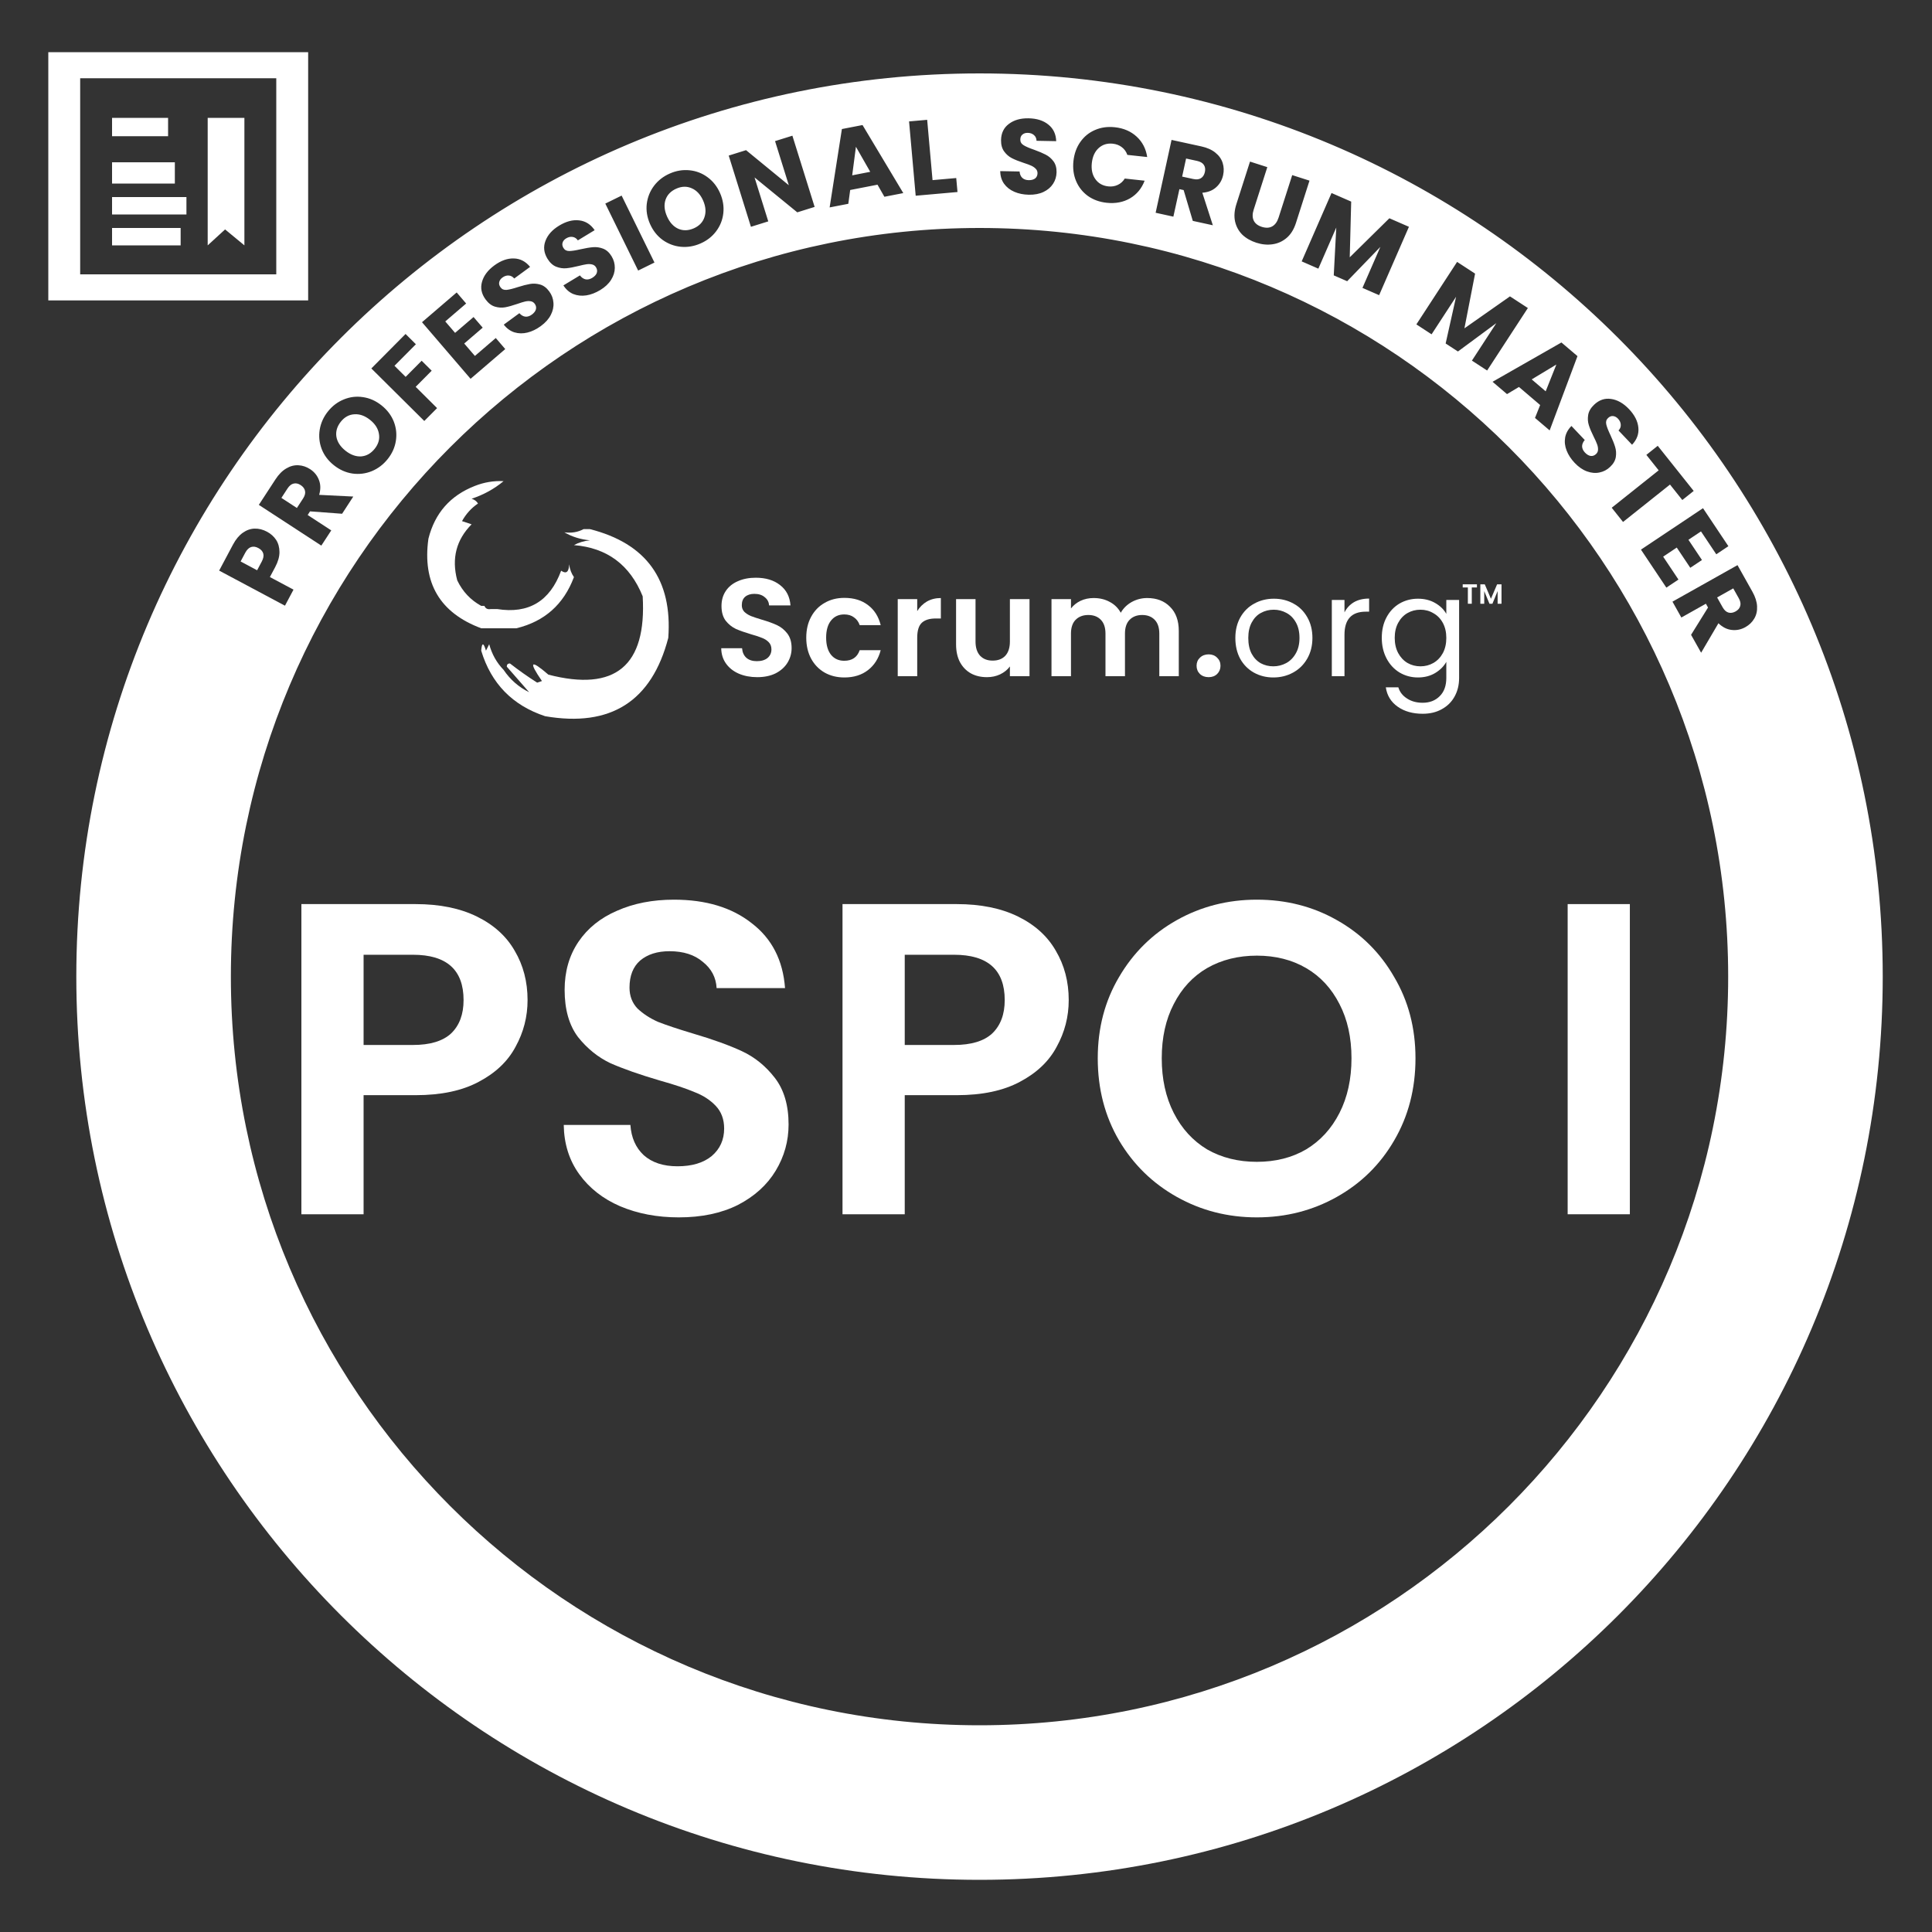
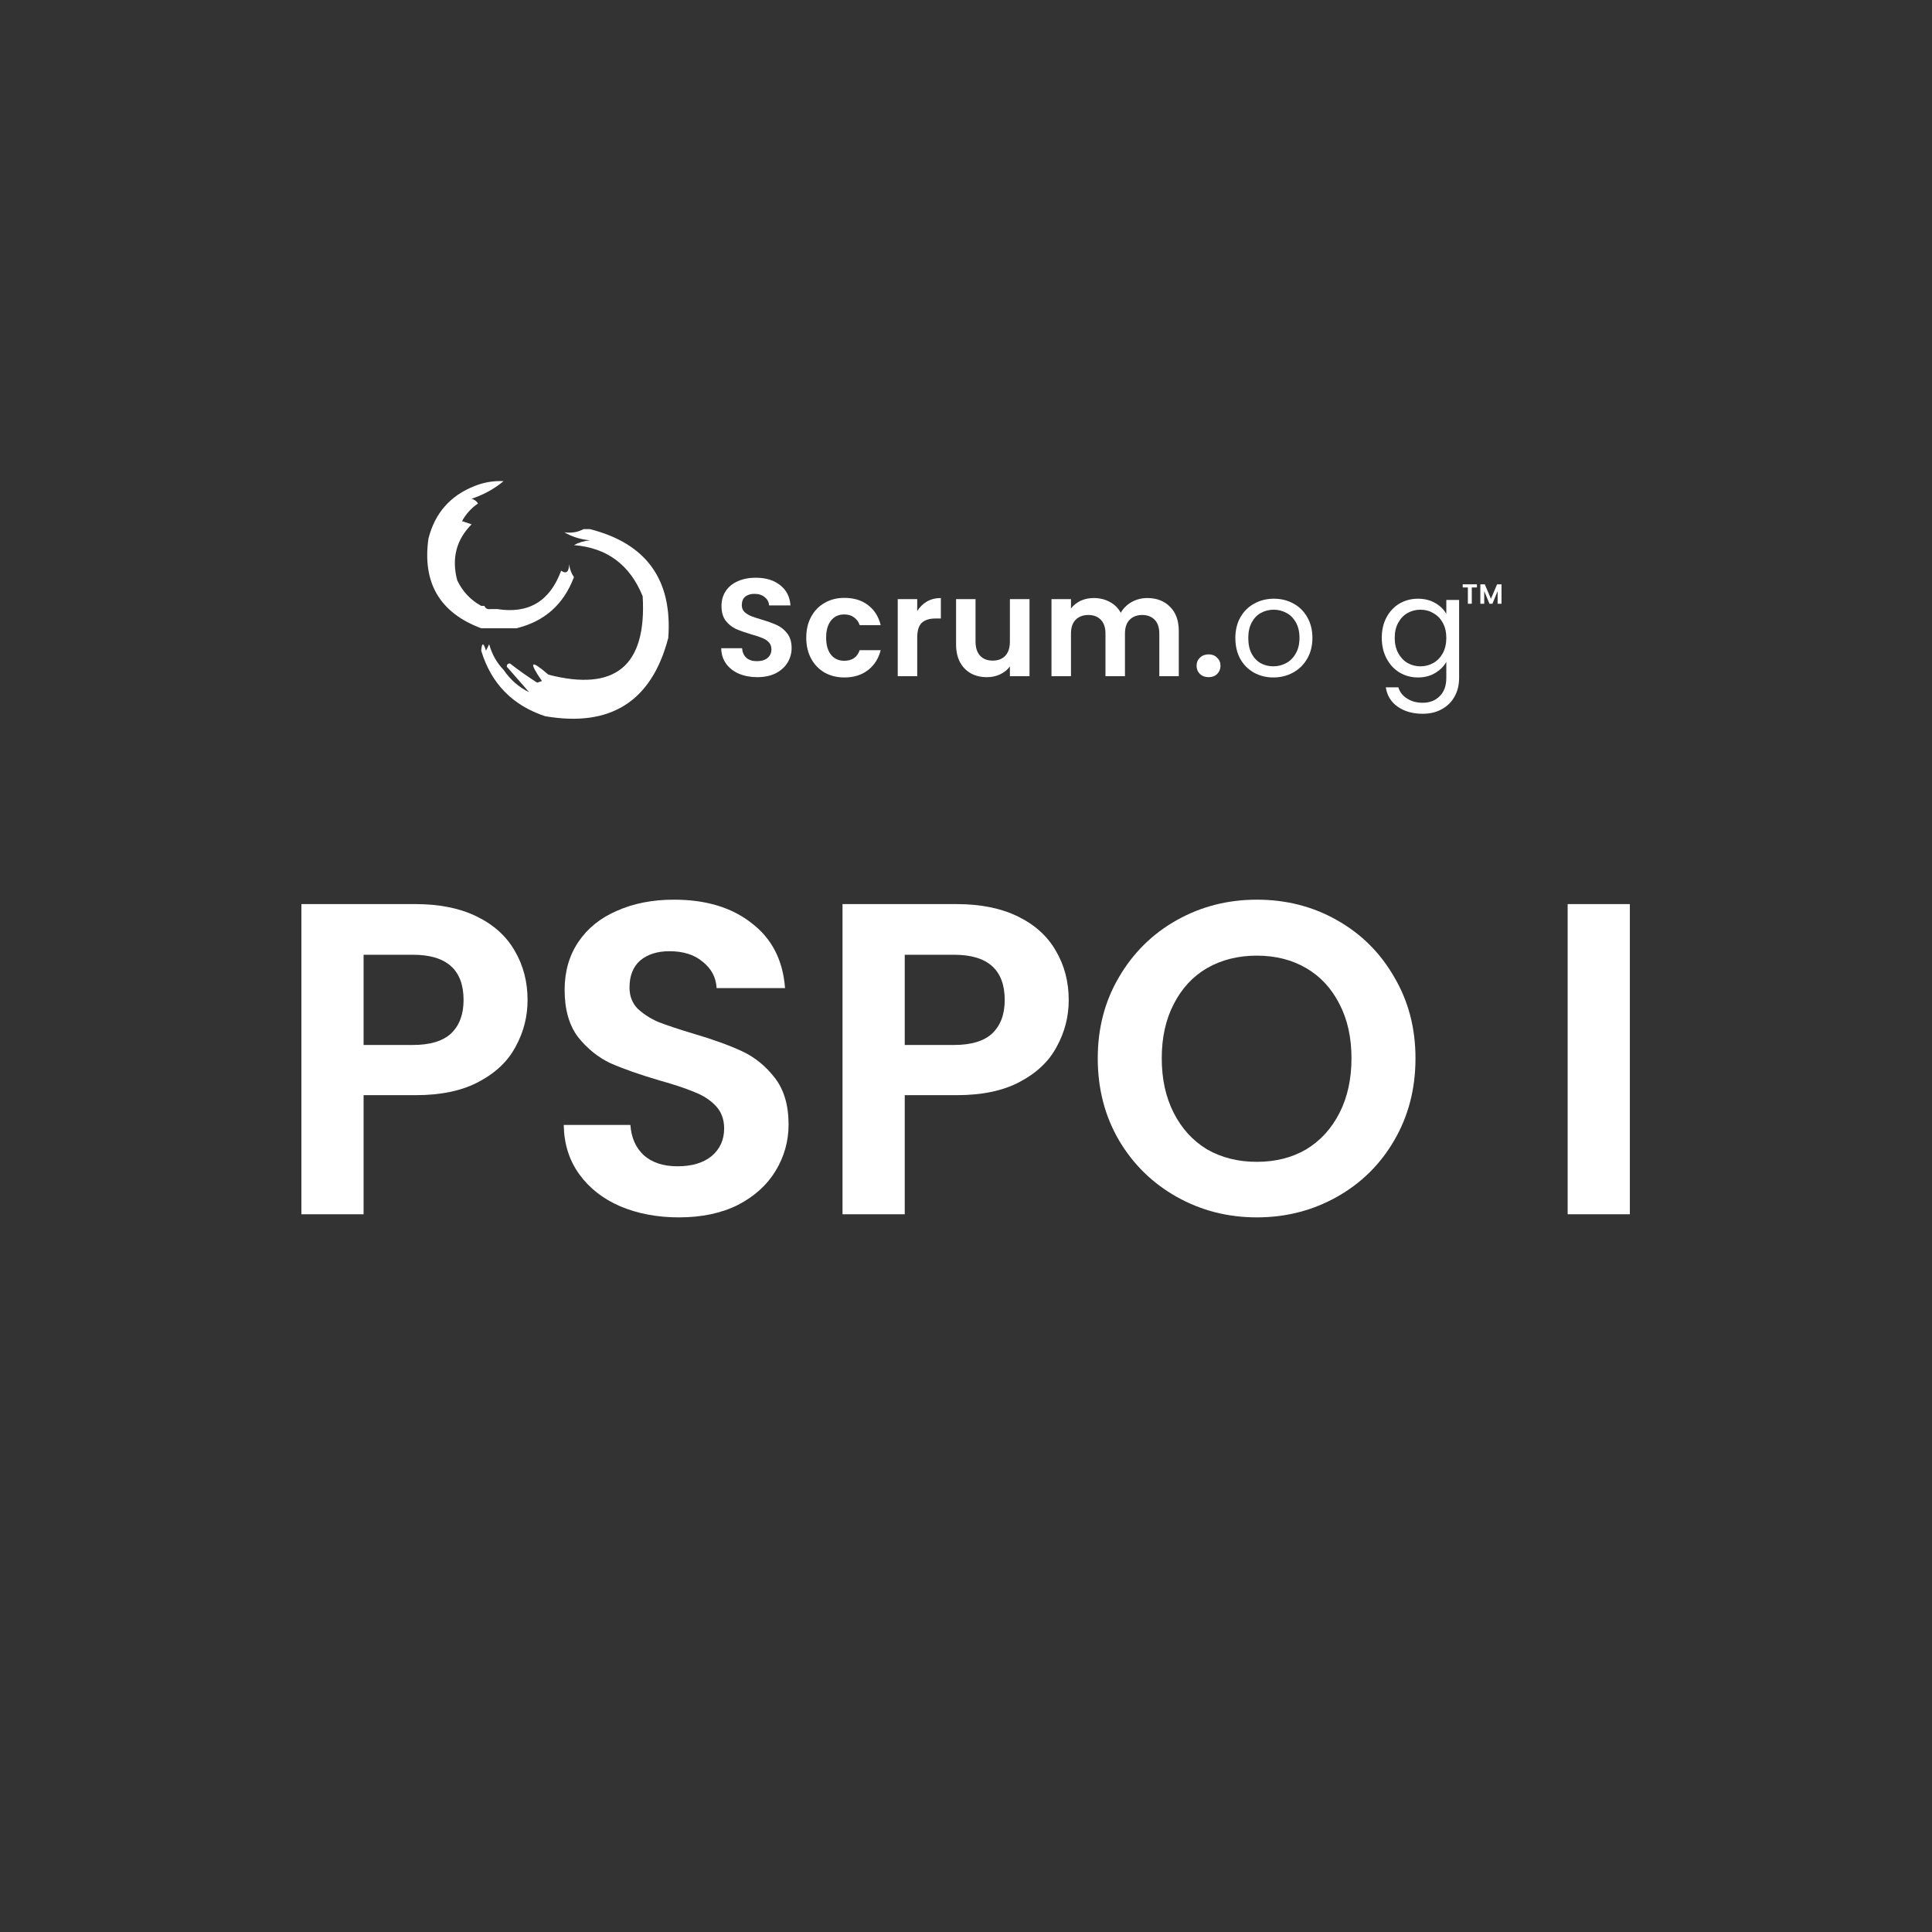
<svg xmlns="http://www.w3.org/2000/svg" width="72" height="72" viewBox="0 0 72 72" fill="none">
  <rect x="0" y="0" width="72" height="72" fill="#333333" stroke="none" />
-   <path fill-rule="evenodd" clip-rule="evenodd" d="M11.484 1.944H1.8V11.196H11.484V1.944ZM2.988 2.916H10.296V10.224H2.988V2.916ZM7.74 4.392H9.108V9.144L8.388 8.55L7.74 9.144V4.392ZM6.516 6.048H4.176V6.84H6.516V6.048ZM4.176 4.392H6.264V5.076H4.176V4.392ZM6.948 7.344H4.176V7.992H6.948V7.344ZM4.176 8.496H6.732V9.144H4.176V8.496Z" fill="white" />
  <path d="M60.74 33.693V45.252H58.422V33.693H60.74Z" fill="white" />
  <path d="M46.839 45.368C45.757 45.368 44.763 45.114 43.858 44.606C42.952 44.098 42.235 43.397 41.705 42.503C41.175 41.598 40.91 40.577 40.91 39.439C40.91 38.313 41.175 37.303 41.705 36.409C42.235 35.504 42.952 34.797 43.858 34.289C44.763 33.782 45.757 33.528 46.839 33.528C47.932 33.528 48.925 33.782 49.819 34.289C50.725 34.797 51.437 35.504 51.956 36.409C52.486 37.303 52.751 38.313 52.751 39.439C52.751 40.577 52.486 41.598 51.956 42.503C51.437 43.397 50.725 44.098 49.819 44.606C48.914 45.114 47.92 45.368 46.839 45.368ZM46.839 43.298C47.534 43.298 48.147 43.144 48.677 42.834C49.207 42.514 49.621 42.061 49.919 41.476C50.217 40.891 50.366 40.212 50.366 39.439C50.366 38.666 50.217 37.993 49.919 37.419C49.621 36.834 49.207 36.387 48.677 36.078C48.147 35.769 47.534 35.614 46.839 35.614C46.143 35.614 45.525 35.769 44.984 36.078C44.454 36.387 44.04 36.834 43.742 37.419C43.444 37.993 43.295 38.666 43.295 39.439C43.295 40.212 43.444 40.891 43.742 41.476C44.04 42.061 44.454 42.514 44.984 42.834C45.525 43.144 46.143 43.298 46.839 43.298Z" fill="white" />
  <path d="M39.828 37.27C39.828 37.889 39.679 38.468 39.38 39.009C39.093 39.55 38.635 39.986 38.006 40.317C37.388 40.648 36.604 40.814 35.654 40.814H33.717V45.252H31.398V33.693H35.654C36.549 33.693 37.31 33.848 37.94 34.157C38.569 34.466 39.038 34.891 39.347 35.432C39.667 35.973 39.828 36.586 39.828 37.27ZM35.555 38.943C36.195 38.943 36.67 38.799 36.979 38.512C37.288 38.214 37.443 37.8 37.443 37.27C37.443 36.144 36.814 35.581 35.555 35.581H33.717V38.943H35.555Z" fill="white" />
  <path d="M25.298 45.368C24.492 45.368 23.764 45.23 23.112 44.954C22.472 44.678 21.964 44.28 21.589 43.762C21.213 43.243 21.02 42.63 21.009 41.923H23.493C23.526 42.398 23.692 42.773 23.99 43.05C24.299 43.326 24.718 43.464 25.248 43.464C25.789 43.464 26.214 43.336 26.523 43.083C26.833 42.818 26.987 42.475 26.987 42.056C26.987 41.714 26.882 41.432 26.673 41.211C26.463 40.991 26.198 40.819 25.878 40.698C25.569 40.566 25.138 40.422 24.586 40.267C23.835 40.047 23.223 39.831 22.748 39.622C22.284 39.401 21.881 39.075 21.539 38.645C21.208 38.203 21.042 37.618 21.042 36.889C21.042 36.205 21.213 35.609 21.555 35.101C21.898 34.593 22.378 34.206 22.996 33.941C23.614 33.666 24.321 33.528 25.116 33.528C26.308 33.528 27.274 33.82 28.014 34.405C28.765 34.979 29.179 35.785 29.256 36.823H26.706C26.684 36.425 26.512 36.1 26.192 35.846C25.883 35.581 25.469 35.449 24.95 35.449C24.498 35.449 24.133 35.564 23.857 35.796C23.592 36.028 23.46 36.365 23.46 36.806C23.46 37.116 23.559 37.375 23.758 37.585C23.968 37.783 24.222 37.949 24.52 38.081C24.829 38.203 25.259 38.346 25.811 38.512C26.562 38.733 27.175 38.954 27.65 39.175C28.124 39.395 28.533 39.726 28.875 40.168C29.217 40.61 29.388 41.189 29.388 41.907C29.388 42.525 29.228 43.099 28.908 43.629C28.588 44.159 28.119 44.584 27.501 44.904C26.882 45.214 26.148 45.368 25.298 45.368Z" fill="white" />
  <path d="M19.661 37.27C19.661 37.889 19.512 38.468 19.214 39.009C18.927 39.55 18.469 39.986 17.839 40.317C17.221 40.648 16.437 40.814 15.488 40.814H13.55V45.252H11.232V33.693H15.488C16.382 33.693 17.144 33.848 17.773 34.157C18.402 34.466 18.872 34.891 19.181 35.432C19.501 35.973 19.661 36.586 19.661 37.27ZM15.389 38.943C16.029 38.943 16.503 38.799 16.813 38.512C17.122 38.214 17.276 37.8 17.276 37.27C17.276 36.144 16.647 35.581 15.389 35.581H13.55V38.943H15.389Z" fill="white" />
  <path fill-rule="evenodd" clip-rule="evenodd" d="M18.767 17.931C18.421 18.219 18.024 18.438 17.575 18.587C17.684 18.62 17.764 18.679 17.813 18.765C17.567 18.931 17.368 19.15 17.218 19.421C17.337 19.461 17.456 19.5 17.575 19.54C17.003 20.117 16.824 20.812 17.039 21.626C17.237 22.042 17.535 22.36 17.933 22.579C17.972 22.579 18.012 22.579 18.052 22.579C18.093 22.679 18.172 22.719 18.29 22.698C18.37 22.698 18.449 22.698 18.529 22.698C19.699 22.884 20.493 22.407 20.912 21.268C21.102 21.4 21.201 21.32 21.21 21.03C21.235 21.216 21.295 21.375 21.389 21.507C21.008 22.524 20.293 23.16 19.244 23.414C18.807 23.414 18.37 23.414 17.933 23.414C16.392 22.837 15.736 21.724 15.966 20.076C16.205 19.123 16.781 18.467 17.694 18.11C18.039 17.973 18.397 17.913 18.767 17.931Z" fill="white" />
  <path fill-rule="evenodd" clip-rule="evenodd" d="M21.747 19.719C21.826 19.719 21.905 19.719 21.985 19.719C24.089 20.254 25.062 21.605 24.905 23.771C24.288 26.137 22.758 27.111 20.316 26.691C19.098 26.288 18.304 25.473 17.933 24.248C17.959 23.938 18.018 23.938 18.111 24.248C18.151 24.168 18.191 24.089 18.231 24.009C18.333 24.383 18.512 24.701 18.767 24.963C19.014 25.329 19.331 25.607 19.72 25.797C19.442 25.48 19.164 25.162 18.886 24.844C18.886 24.764 18.926 24.725 19.005 24.725C19.325 24.975 19.663 25.214 20.018 25.44C20.078 25.42 20.137 25.4 20.197 25.38C19.69 24.645 19.77 24.566 20.436 25.142C22.93 25.787 24.102 24.814 23.951 22.222C23.477 21.05 22.623 20.414 21.389 20.315C21.562 20.219 21.761 20.16 21.985 20.136C21.633 20.103 21.315 20.003 21.032 19.838C21.298 19.873 21.536 19.833 21.747 19.719Z" fill="white" />
  <path d="M52.843 22.312C53.088 22.312 53.302 22.366 53.486 22.473C53.672 22.58 53.81 22.715 53.9 22.878V22.359H54.377V25.262C54.377 25.521 54.322 25.751 54.211 25.952C54.101 26.155 53.942 26.314 53.734 26.428C53.531 26.543 53.292 26.6 53.019 26.6C52.646 26.6 52.335 26.511 52.086 26.335C51.837 26.159 51.69 25.919 51.645 25.615H52.112C52.164 25.787 52.271 25.926 52.433 26.029C52.596 26.137 52.791 26.19 53.019 26.19C53.278 26.19 53.489 26.109 53.652 25.946C53.818 25.784 53.9 25.556 53.9 25.262V24.666C53.807 24.832 53.669 24.97 53.486 25.081C53.302 25.191 53.088 25.247 52.843 25.247C52.591 25.247 52.361 25.184 52.153 25.06C51.95 24.936 51.789 24.761 51.671 24.536C51.554 24.312 51.495 24.056 51.495 23.769C51.495 23.479 51.554 23.225 51.671 23.007C51.789 22.786 51.95 22.615 52.153 22.494C52.361 22.373 52.591 22.312 52.843 22.312ZM53.9 23.774C53.9 23.56 53.857 23.373 53.771 23.214C53.684 23.055 53.567 22.934 53.418 22.852C53.273 22.765 53.112 22.722 52.936 22.722C52.76 22.722 52.599 22.763 52.454 22.846C52.309 22.929 52.193 23.05 52.107 23.209C52.02 23.368 51.977 23.555 51.977 23.769C51.977 23.987 52.02 24.177 52.107 24.339C52.193 24.498 52.309 24.621 52.454 24.707C52.599 24.79 52.76 24.832 52.936 24.832C53.112 24.832 53.273 24.79 53.418 24.707C53.567 24.621 53.684 24.498 53.771 24.339C53.857 24.177 53.9 23.989 53.9 23.774Z" fill="white" />
-   <path d="M50.105 22.821C50.188 22.658 50.306 22.532 50.458 22.442C50.614 22.352 50.802 22.307 51.023 22.307V22.795H50.899C50.37 22.795 50.105 23.081 50.105 23.655V25.2H49.633V22.359H50.105V22.821Z" fill="white" />
  <path d="M47.453 25.247C47.187 25.247 46.945 25.186 46.727 25.065C46.513 24.944 46.343 24.773 46.219 24.552C46.098 24.327 46.038 24.068 46.038 23.774C46.038 23.484 46.1 23.228 46.224 23.007C46.352 22.782 46.525 22.611 46.743 22.494C46.961 22.373 47.204 22.312 47.474 22.312C47.743 22.312 47.987 22.373 48.205 22.494C48.422 22.611 48.593 22.781 48.718 23.002C48.846 23.223 48.91 23.48 48.91 23.774C48.91 24.068 48.844 24.327 48.713 24.552C48.585 24.773 48.41 24.944 48.189 25.065C47.968 25.186 47.723 25.247 47.453 25.247ZM47.453 24.832C47.622 24.832 47.781 24.792 47.93 24.713C48.078 24.633 48.198 24.514 48.288 24.355C48.381 24.196 48.428 24.002 48.428 23.774C48.428 23.546 48.383 23.353 48.293 23.194C48.203 23.035 48.086 22.917 47.94 22.841C47.795 22.762 47.638 22.722 47.468 22.722C47.296 22.722 47.137 22.762 46.992 22.841C46.85 22.917 46.736 23.035 46.65 23.194C46.563 23.353 46.52 23.546 46.52 23.774C46.52 24.006 46.561 24.201 46.644 24.36C46.73 24.519 46.845 24.638 46.986 24.718C47.128 24.794 47.283 24.832 47.453 24.832Z" fill="white" />
  <path d="M45.044 25.236C44.912 25.236 44.803 25.197 44.717 25.117C44.634 25.034 44.593 24.932 44.593 24.811C44.593 24.69 44.634 24.59 44.717 24.511C44.803 24.427 44.912 24.386 45.044 24.386C45.171 24.386 45.277 24.427 45.36 24.511C45.443 24.59 45.484 24.69 45.484 24.811C45.484 24.932 45.443 25.034 45.36 25.117C45.277 25.197 45.171 25.236 45.044 25.236Z" fill="white" />
  <path d="M42.753 22.287C43.106 22.287 43.389 22.395 43.603 22.613C43.821 22.827 43.93 23.128 43.93 23.515V25.2H43.204V23.614C43.204 23.389 43.147 23.218 43.033 23.1C42.919 22.98 42.763 22.919 42.566 22.919C42.369 22.919 42.212 22.98 42.095 23.1C41.981 23.218 41.924 23.389 41.924 23.614V25.2H41.198V23.614C41.198 23.389 41.141 23.218 41.027 23.1C40.913 22.98 40.757 22.919 40.56 22.919C40.36 22.919 40.201 22.98 40.083 23.1C39.969 23.218 39.912 23.389 39.912 23.614V25.2H39.186V22.328H39.912V22.675C40.006 22.554 40.125 22.459 40.27 22.39C40.419 22.321 40.581 22.287 40.757 22.287C40.982 22.287 41.182 22.335 41.358 22.432C41.535 22.525 41.671 22.66 41.768 22.836C41.861 22.67 41.996 22.537 42.172 22.437C42.352 22.337 42.546 22.287 42.753 22.287Z" fill="white" />
  <path d="M38.367 22.328V25.2H37.636V24.837C37.543 24.962 37.42 25.06 37.268 25.133C37.119 25.202 36.957 25.236 36.781 25.236C36.556 25.236 36.357 25.19 36.184 25.096C36.012 25 35.875 24.86 35.775 24.676C35.678 24.49 35.63 24.269 35.63 24.013V22.328H36.355V23.909C36.355 24.137 36.412 24.314 36.526 24.438C36.641 24.559 36.796 24.619 36.993 24.619C37.194 24.619 37.351 24.559 37.465 24.438C37.579 24.314 37.636 24.137 37.636 23.909V22.328H38.367Z" fill="white" />
  <path d="M34.182 22.774C34.275 22.622 34.396 22.503 34.544 22.416C34.697 22.33 34.869 22.287 35.063 22.287V23.049H34.871C34.643 23.049 34.47 23.102 34.353 23.209C34.239 23.316 34.182 23.503 34.182 23.769V25.2H33.456V22.328H34.182V22.774Z" fill="white" />
  <path d="M30.047 23.764C30.047 23.467 30.108 23.207 30.229 22.986C30.349 22.762 30.517 22.589 30.731 22.468C30.946 22.343 31.191 22.281 31.468 22.281C31.823 22.281 32.117 22.371 32.349 22.551C32.584 22.727 32.741 22.976 32.821 23.297H32.038C31.996 23.173 31.925 23.076 31.825 23.007C31.729 22.934 31.608 22.898 31.462 22.898C31.255 22.898 31.091 22.974 30.97 23.126C30.849 23.275 30.788 23.488 30.788 23.764C30.788 24.037 30.849 24.25 30.97 24.402C31.091 24.55 31.255 24.625 31.462 24.625C31.756 24.625 31.948 24.493 32.038 24.23H32.821C32.741 24.542 32.584 24.789 32.349 24.972C32.114 25.155 31.82 25.247 31.468 25.247C31.191 25.247 30.946 25.186 30.731 25.065C30.517 24.941 30.349 24.768 30.229 24.547C30.108 24.322 30.047 24.061 30.047 23.764Z" fill="white" />
  <path d="M28.22 25.236C27.968 25.236 27.74 25.193 27.536 25.107C27.336 25.02 27.177 24.896 27.059 24.733C26.942 24.571 26.881 24.379 26.878 24.158H27.655C27.666 24.307 27.718 24.424 27.811 24.511C27.908 24.597 28.039 24.64 28.205 24.64C28.374 24.64 28.507 24.6 28.604 24.521C28.701 24.438 28.749 24.331 28.749 24.2C28.749 24.092 28.716 24.004 28.651 23.935C28.585 23.866 28.502 23.812 28.402 23.774C28.305 23.733 28.17 23.688 27.997 23.64C27.762 23.57 27.571 23.503 27.422 23.437C27.277 23.368 27.151 23.266 27.044 23.132C26.94 22.993 26.888 22.81 26.888 22.582C26.888 22.368 26.942 22.181 27.049 22.022C27.156 21.863 27.306 21.742 27.5 21.659C27.693 21.573 27.915 21.53 28.163 21.53C28.537 21.53 28.839 21.621 29.07 21.804C29.305 21.984 29.435 22.236 29.459 22.561H28.661C28.654 22.437 28.601 22.335 28.5 22.256C28.404 22.172 28.274 22.131 28.111 22.131C27.97 22.131 27.856 22.167 27.769 22.24C27.686 22.312 27.645 22.418 27.645 22.556C27.645 22.653 27.676 22.734 27.738 22.8C27.804 22.862 27.883 22.914 27.977 22.955C28.073 22.993 28.208 23.038 28.381 23.09C28.616 23.159 28.808 23.228 28.956 23.297C29.105 23.367 29.233 23.47 29.34 23.608C29.447 23.747 29.501 23.928 29.501 24.153C29.501 24.346 29.451 24.526 29.351 24.692C29.25 24.858 29.103 24.991 28.91 25.091C28.716 25.188 28.486 25.236 28.22 25.236Z" fill="white" />
  <path d="M55.957 21.776V22.5H55.812V22.029L55.618 22.5H55.508L55.313 22.029V22.5H55.168V21.776H55.333L55.563 22.314L55.793 21.776H55.957Z" fill="white" />
  <path d="M55.041 21.776V21.893H54.849V22.5H54.703V21.893H54.511V21.776H55.041Z" fill="white" />
-   <path fill-rule="evenodd" clip-rule="evenodd" d="M36.504 70.056C55.094 70.056 70.164 54.986 70.164 36.396C70.164 17.806 55.094 2.736 36.504 2.736C17.914 2.736 2.844 17.806 2.844 36.396C2.844 54.986 17.914 70.056 36.504 70.056ZM64.404 36.396C64.404 51.805 51.913 64.296 36.504 64.296C21.095 64.296 8.604 51.805 8.604 36.396C8.604 20.987 21.095 8.496 36.504 8.496C51.913 8.496 64.404 20.987 64.404 36.396ZM10.292 20.122C10.207 19.994 10.094 19.892 9.952 19.816C9.798 19.734 9.644 19.695 9.489 19.7C9.335 19.704 9.187 19.756 9.048 19.855C8.908 19.954 8.786 20.101 8.682 20.297L8.167 21.265L10.62 22.572L10.938 21.974L10.058 21.505L10.255 21.135C10.362 20.934 10.415 20.747 10.415 20.574C10.414 20.4 10.373 20.25 10.292 20.122ZM9.811 20.629C9.835 20.713 9.816 20.813 9.755 20.927L9.582 21.252L8.967 20.924L9.14 20.599C9.201 20.485 9.273 20.414 9.357 20.387C9.44 20.36 9.531 20.372 9.628 20.424C9.726 20.476 9.787 20.545 9.811 20.629ZM12.749 19.146L11.554 19.057L11.466 19.193L12.345 19.766L11.975 20.333L9.646 18.815L10.267 17.863C10.386 17.68 10.52 17.544 10.668 17.458C10.817 17.369 10.969 17.33 11.123 17.339C11.276 17.347 11.421 17.396 11.558 17.485C11.713 17.586 11.822 17.72 11.886 17.888C11.951 18.054 11.954 18.238 11.894 18.442L13.166 18.505L12.749 19.146ZM11.064 18.931L11.293 18.58C11.361 18.476 11.386 18.382 11.368 18.298C11.352 18.211 11.297 18.138 11.205 18.078C11.116 18.02 11.029 18.001 10.944 18.021C10.86 18.039 10.784 18.099 10.716 18.203L10.487 18.555L11.064 18.931ZM13.857 17.558C14.088 17.462 14.285 17.312 14.448 17.108C14.611 16.904 14.713 16.679 14.752 16.434C14.792 16.189 14.767 15.949 14.677 15.715C14.584 15.48 14.432 15.277 14.219 15.108C14.006 14.938 13.776 14.836 13.528 14.8C13.281 14.762 13.042 14.791 12.81 14.887C12.581 14.98 12.384 15.129 12.221 15.334C12.058 15.538 11.956 15.764 11.915 16.011C11.875 16.256 11.899 16.497 11.988 16.733C12.078 16.967 12.23 17.168 12.443 17.338C12.655 17.507 12.887 17.611 13.137 17.648C13.387 17.682 13.627 17.652 13.857 17.558ZM14.122 16.17C14.156 16.365 14.103 16.549 13.965 16.723C13.825 16.898 13.657 16.994 13.459 17.009C13.261 17.02 13.066 16.949 12.874 16.796C12.68 16.641 12.568 16.467 12.536 16.273C12.507 16.077 12.562 15.892 12.701 15.716C12.839 15.543 13.008 15.45 13.206 15.439C13.403 15.425 13.598 15.494 13.79 15.647C13.98 15.798 14.091 15.972 14.122 16.17ZM15.114 12.446L15.499 12.829L14.701 13.632L15.117 14.045L15.714 13.444L16.088 13.815L15.491 14.416L16.289 15.209L15.812 15.689L13.839 13.731L15.114 12.446ZM16.96 12.405L16.594 11.979L17.372 11.311L17.019 10.899L15.727 12.008L17.537 14.117L18.829 13.009L18.476 12.597L17.698 13.265L17.3 12.802L17.989 12.211L17.648 11.815L16.96 12.405ZM20.157 12.15C19.993 12.27 19.827 12.351 19.658 12.393C19.489 12.435 19.327 12.433 19.172 12.386C19.019 12.338 18.886 12.242 18.774 12.098L19.355 11.672C19.425 11.749 19.5 11.792 19.582 11.801C19.662 11.807 19.742 11.782 19.82 11.724C19.901 11.665 19.952 11.6 19.972 11.529C19.991 11.457 19.976 11.387 19.928 11.321C19.887 11.266 19.835 11.234 19.77 11.226C19.707 11.216 19.639 11.22 19.567 11.237C19.497 11.253 19.4 11.283 19.278 11.326C19.101 11.387 18.95 11.429 18.826 11.452C18.701 11.474 18.574 11.466 18.444 11.427C18.314 11.388 18.198 11.298 18.095 11.158C17.942 10.949 17.898 10.731 17.963 10.503C18.027 10.273 18.18 10.069 18.423 9.891C18.67 9.71 18.913 9.624 19.151 9.632C19.388 9.638 19.589 9.743 19.755 9.946L19.164 10.379C19.106 10.31 19.038 10.273 18.96 10.268C18.88 10.262 18.801 10.286 18.724 10.343C18.658 10.391 18.619 10.448 18.605 10.514C18.589 10.578 18.605 10.643 18.654 10.709C18.707 10.781 18.782 10.812 18.88 10.803C18.978 10.793 19.116 10.759 19.296 10.7C19.476 10.643 19.628 10.604 19.75 10.583C19.874 10.56 20.001 10.568 20.129 10.604C20.258 10.641 20.371 10.727 20.469 10.861C20.563 10.988 20.615 11.129 20.625 11.281C20.638 11.432 20.605 11.584 20.527 11.736C20.449 11.889 20.325 12.027 20.157 12.15ZM21.85 11.008C22.022 10.981 22.195 10.914 22.369 10.809C22.547 10.701 22.682 10.575 22.773 10.43C22.865 10.285 22.911 10.137 22.912 9.985C22.914 9.832 22.875 9.688 22.793 9.552C22.707 9.41 22.601 9.315 22.477 9.267C22.352 9.219 22.227 9.201 22.101 9.212C21.977 9.222 21.823 9.248 21.638 9.289C21.454 9.332 21.313 9.354 21.215 9.355C21.117 9.356 21.044 9.318 20.998 9.241C20.956 9.171 20.945 9.105 20.966 9.043C20.985 8.979 21.03 8.925 21.1 8.883C21.182 8.834 21.262 8.816 21.341 8.83C21.419 8.841 21.484 8.884 21.535 8.958L22.161 8.578C22.015 8.362 21.823 8.24 21.588 8.213C21.351 8.183 21.102 8.248 20.84 8.407C20.582 8.563 20.412 8.752 20.328 8.976C20.243 9.197 20.267 9.418 20.401 9.64C20.492 9.789 20.6 9.888 20.726 9.939C20.852 9.989 20.978 10.008 21.104 9.997C21.229 9.985 21.384 9.957 21.566 9.911C21.691 9.879 21.789 9.858 21.861 9.848C21.935 9.838 22.002 9.84 22.064 9.855C22.128 9.869 22.178 9.905 22.213 9.964C22.256 10.034 22.264 10.104 22.239 10.175C22.213 10.243 22.157 10.303 22.071 10.355C21.987 10.406 21.906 10.424 21.827 10.411C21.746 10.395 21.674 10.345 21.612 10.263L20.996 10.636C21.095 10.789 21.218 10.897 21.366 10.958C21.517 11.018 21.678 11.034 21.85 11.008ZM23.166 7.289L24.39 9.784L23.782 10.083L22.558 7.587L23.166 7.289ZM25.374 9.197C25.624 9.22 25.868 9.178 26.107 9.073C26.347 8.968 26.541 8.816 26.69 8.617C26.839 8.419 26.928 8.195 26.956 7.946C26.984 7.694 26.943 7.444 26.834 7.195C26.724 6.946 26.567 6.748 26.364 6.601C26.163 6.453 25.938 6.368 25.689 6.345C25.442 6.321 25.198 6.362 24.959 6.468C24.72 6.573 24.525 6.725 24.373 6.925C24.224 7.123 24.134 7.348 24.103 7.598C24.074 7.847 24.115 8.096 24.224 8.345C24.334 8.594 24.491 8.793 24.695 8.942C24.901 9.088 25.127 9.173 25.374 9.197ZM26.254 8.091C26.193 8.279 26.061 8.418 25.858 8.508C25.653 8.598 25.459 8.604 25.278 8.526C25.097 8.444 24.957 8.29 24.858 8.066C24.758 7.838 24.739 7.632 24.802 7.446C24.866 7.259 25.001 7.12 25.207 7.029C25.41 6.94 25.601 6.936 25.782 7.018C25.963 7.097 26.104 7.248 26.203 7.473C26.301 7.695 26.318 7.901 26.254 8.091ZM30.359 7.711L29.712 7.913L28.12 6.613L28.631 8.25L27.985 8.452L27.157 5.798L27.803 5.596L29.397 6.903L28.884 5.259L29.53 5.057L30.359 7.711ZM31.684 7.081L32.702 6.883L32.959 7.333L33.663 7.196L32.144 4.66L31.375 4.809L30.918 7.73L31.614 7.595L31.684 7.081ZM31.898 5.47L32.431 6.403L31.759 6.534L31.898 5.47ZM34.753 6.713L35.636 6.635L35.683 7.156L34.125 7.294L33.878 4.525L34.553 4.465L34.753 6.713ZM37.8 7.147C37.96 7.217 38.141 7.253 38.344 7.257C38.553 7.261 38.735 7.226 38.889 7.153C39.044 7.079 39.162 6.978 39.244 6.851C39.328 6.723 39.371 6.58 39.375 6.421C39.378 6.255 39.339 6.118 39.26 6.011C39.18 5.904 39.084 5.822 38.971 5.764C38.862 5.707 38.718 5.646 38.539 5.581C38.361 5.52 38.23 5.463 38.146 5.411C38.063 5.36 38.022 5.289 38.024 5.199C38.025 5.117 38.052 5.056 38.103 5.015C38.154 4.971 38.22 4.949 38.302 4.951C38.397 4.953 38.474 4.981 38.534 5.035C38.594 5.086 38.625 5.157 38.629 5.247L39.361 5.261C39.353 4.999 39.257 4.794 39.072 4.645C38.888 4.494 38.642 4.415 38.336 4.409C38.035 4.403 37.79 4.472 37.599 4.617C37.409 4.758 37.312 4.958 37.306 5.217C37.303 5.391 37.341 5.533 37.421 5.643C37.501 5.753 37.597 5.837 37.709 5.894C37.822 5.952 37.967 6.01 38.146 6.069C38.269 6.108 38.363 6.143 38.429 6.173C38.497 6.204 38.553 6.242 38.597 6.288C38.644 6.333 38.666 6.391 38.665 6.459C38.663 6.541 38.633 6.605 38.574 6.652C38.515 6.695 38.435 6.716 38.335 6.714C38.237 6.712 38.159 6.684 38.099 6.63C38.039 6.574 38.005 6.494 37.997 6.391L37.276 6.377C37.278 6.559 37.325 6.716 37.418 6.847C37.513 6.978 37.64 7.078 37.8 7.147ZM40.004 6.001C40.034 5.728 40.119 5.491 40.26 5.291C40.402 5.089 40.584 4.94 40.807 4.845C41.032 4.747 41.279 4.713 41.547 4.742C41.875 4.777 42.146 4.894 42.361 5.093C42.576 5.291 42.706 5.545 42.753 5.852L42.013 5.772C41.97 5.651 41.901 5.554 41.805 5.483C41.712 5.412 41.601 5.369 41.472 5.355C41.265 5.333 41.089 5.387 40.945 5.517C40.801 5.647 40.716 5.833 40.689 6.075C40.663 6.316 40.707 6.516 40.82 6.674C40.932 6.833 41.093 6.923 41.3 6.946C41.429 6.96 41.546 6.942 41.652 6.892C41.761 6.843 41.85 6.763 41.917 6.654L42.657 6.734C42.546 7.025 42.364 7.244 42.112 7.392C41.86 7.537 41.57 7.592 41.242 7.557C40.974 7.528 40.74 7.443 40.54 7.301C40.344 7.158 40.198 6.974 40.103 6.748C40.008 6.523 39.975 6.274 40.004 6.001ZM44.111 7.084L44.452 8.232L45.199 8.395L44.807 7.183C45.018 7.167 45.19 7.099 45.322 6.979C45.456 6.86 45.542 6.71 45.582 6.529C45.617 6.37 45.611 6.217 45.565 6.072C45.519 5.924 45.428 5.796 45.292 5.688C45.159 5.58 44.985 5.503 44.771 5.456L43.66 5.214L43.067 7.929L43.728 8.074L43.953 7.049L44.111 7.084ZM44.465 6.67L44.055 6.581L44.202 5.908L44.612 5.997C44.733 6.024 44.817 6.073 44.864 6.145C44.913 6.218 44.925 6.306 44.903 6.409C44.879 6.518 44.83 6.595 44.755 6.641C44.683 6.687 44.586 6.697 44.465 6.67ZM47.229 6.229L46.721 7.813C46.67 7.971 46.67 8.105 46.721 8.216C46.772 8.326 46.872 8.406 47.023 8.454C47.174 8.502 47.303 8.497 47.411 8.437C47.519 8.377 47.598 8.268 47.649 8.11L48.157 6.526L48.801 6.732L48.295 8.313C48.219 8.549 48.105 8.733 47.952 8.864C47.799 8.995 47.624 9.075 47.426 9.103C47.231 9.132 47.03 9.113 46.821 9.046C46.612 8.979 46.438 8.879 46.297 8.746C46.161 8.61 46.071 8.446 46.027 8.252C45.985 8.055 46.002 7.839 46.078 7.602L46.584 6.022L47.229 6.229ZM51.396 11L52.507 8.452L51.778 8.134L50.301 9.589L50.355 7.513L49.622 7.193L48.51 9.741L49.131 10.012L49.799 8.48L49.705 10.262L50.205 10.48L51.442 9.201L50.775 10.729L51.396 11ZM56.939 11.479L55.421 13.808L54.854 13.439L55.764 12.042L54.333 13.099L53.875 12.801L54.264 11.059L53.351 12.459L52.784 12.089L54.302 9.76L54.972 10.197L54.575 12.236L56.272 11.045L56.939 11.479ZM56.607 14.421L57.397 15.094L57.205 15.575L57.751 16.04L58.788 13.272L58.19 12.763L55.623 14.228L56.162 14.687L56.607 14.421ZM58.001 13.585L57.603 14.583L57.082 14.139L58.001 13.585ZM58.687 17.254C58.547 17.107 58.446 16.952 58.383 16.79C58.319 16.627 58.301 16.466 58.328 16.306C58.356 16.148 58.434 16.005 58.563 15.875L59.059 16.398C58.992 16.476 58.959 16.557 58.96 16.639C58.964 16.719 59 16.795 59.067 16.866C59.136 16.939 59.207 16.98 59.279 16.992C59.354 17.001 59.42 16.977 59.48 16.921C59.53 16.874 59.554 16.817 59.554 16.752C59.556 16.689 59.544 16.622 59.517 16.552C59.493 16.485 59.452 16.393 59.393 16.277C59.309 16.109 59.248 15.965 59.211 15.844C59.172 15.724 59.165 15.597 59.187 15.463C59.209 15.329 59.283 15.202 59.409 15.082C59.596 14.904 59.807 14.832 60.042 14.868C60.278 14.902 60.5 15.028 60.708 15.246C60.919 15.469 61.035 15.698 61.057 15.936C61.081 16.172 61.002 16.385 60.822 16.574L60.317 16.043C60.379 15.978 60.407 15.905 60.401 15.827C60.398 15.747 60.363 15.672 60.298 15.603C60.241 15.544 60.18 15.511 60.113 15.506C60.047 15.499 59.985 15.523 59.926 15.58C59.861 15.641 59.839 15.72 59.861 15.816C59.883 15.912 59.935 16.045 60.016 16.215C60.096 16.387 60.154 16.532 60.19 16.651C60.228 16.771 60.237 16.898 60.217 17.029C60.197 17.162 60.126 17.285 60.005 17.399C59.891 17.509 59.758 17.578 59.608 17.608C59.46 17.64 59.305 17.626 59.144 17.568C58.983 17.51 58.831 17.405 58.687 17.254ZM62.695 18.634L63.119 18.296L61.779 16.614L61.355 16.952L61.814 17.528L60.064 18.922L60.486 19.452L62.236 18.058L62.695 18.634ZM63.391 19.804L62.923 20.116L63.427 20.87L62.992 21.16L62.488 20.406L61.981 20.745L62.551 21.598L62.1 21.899L61.154 20.483L63.466 18.939L64.412 20.355L63.961 20.657L63.391 19.804ZM63.653 22.641L63.021 23.658L63.396 24.325L64.041 23.227C64.194 23.374 64.359 23.457 64.536 23.476C64.714 23.497 64.884 23.462 65.045 23.372C65.188 23.292 65.298 23.186 65.375 23.055C65.455 22.922 65.49 22.769 65.481 22.596C65.473 22.425 65.415 22.244 65.308 22.053L64.752 21.061L62.328 22.422L62.659 23.013L63.574 22.499L63.653 22.641ZM64.197 22.631L63.992 22.265L64.593 21.927L64.798 22.293C64.859 22.401 64.878 22.497 64.854 22.58C64.832 22.665 64.775 22.733 64.683 22.785C64.587 22.839 64.496 22.853 64.412 22.828C64.33 22.804 64.258 22.739 64.197 22.631Z" fill="white" />
</svg>